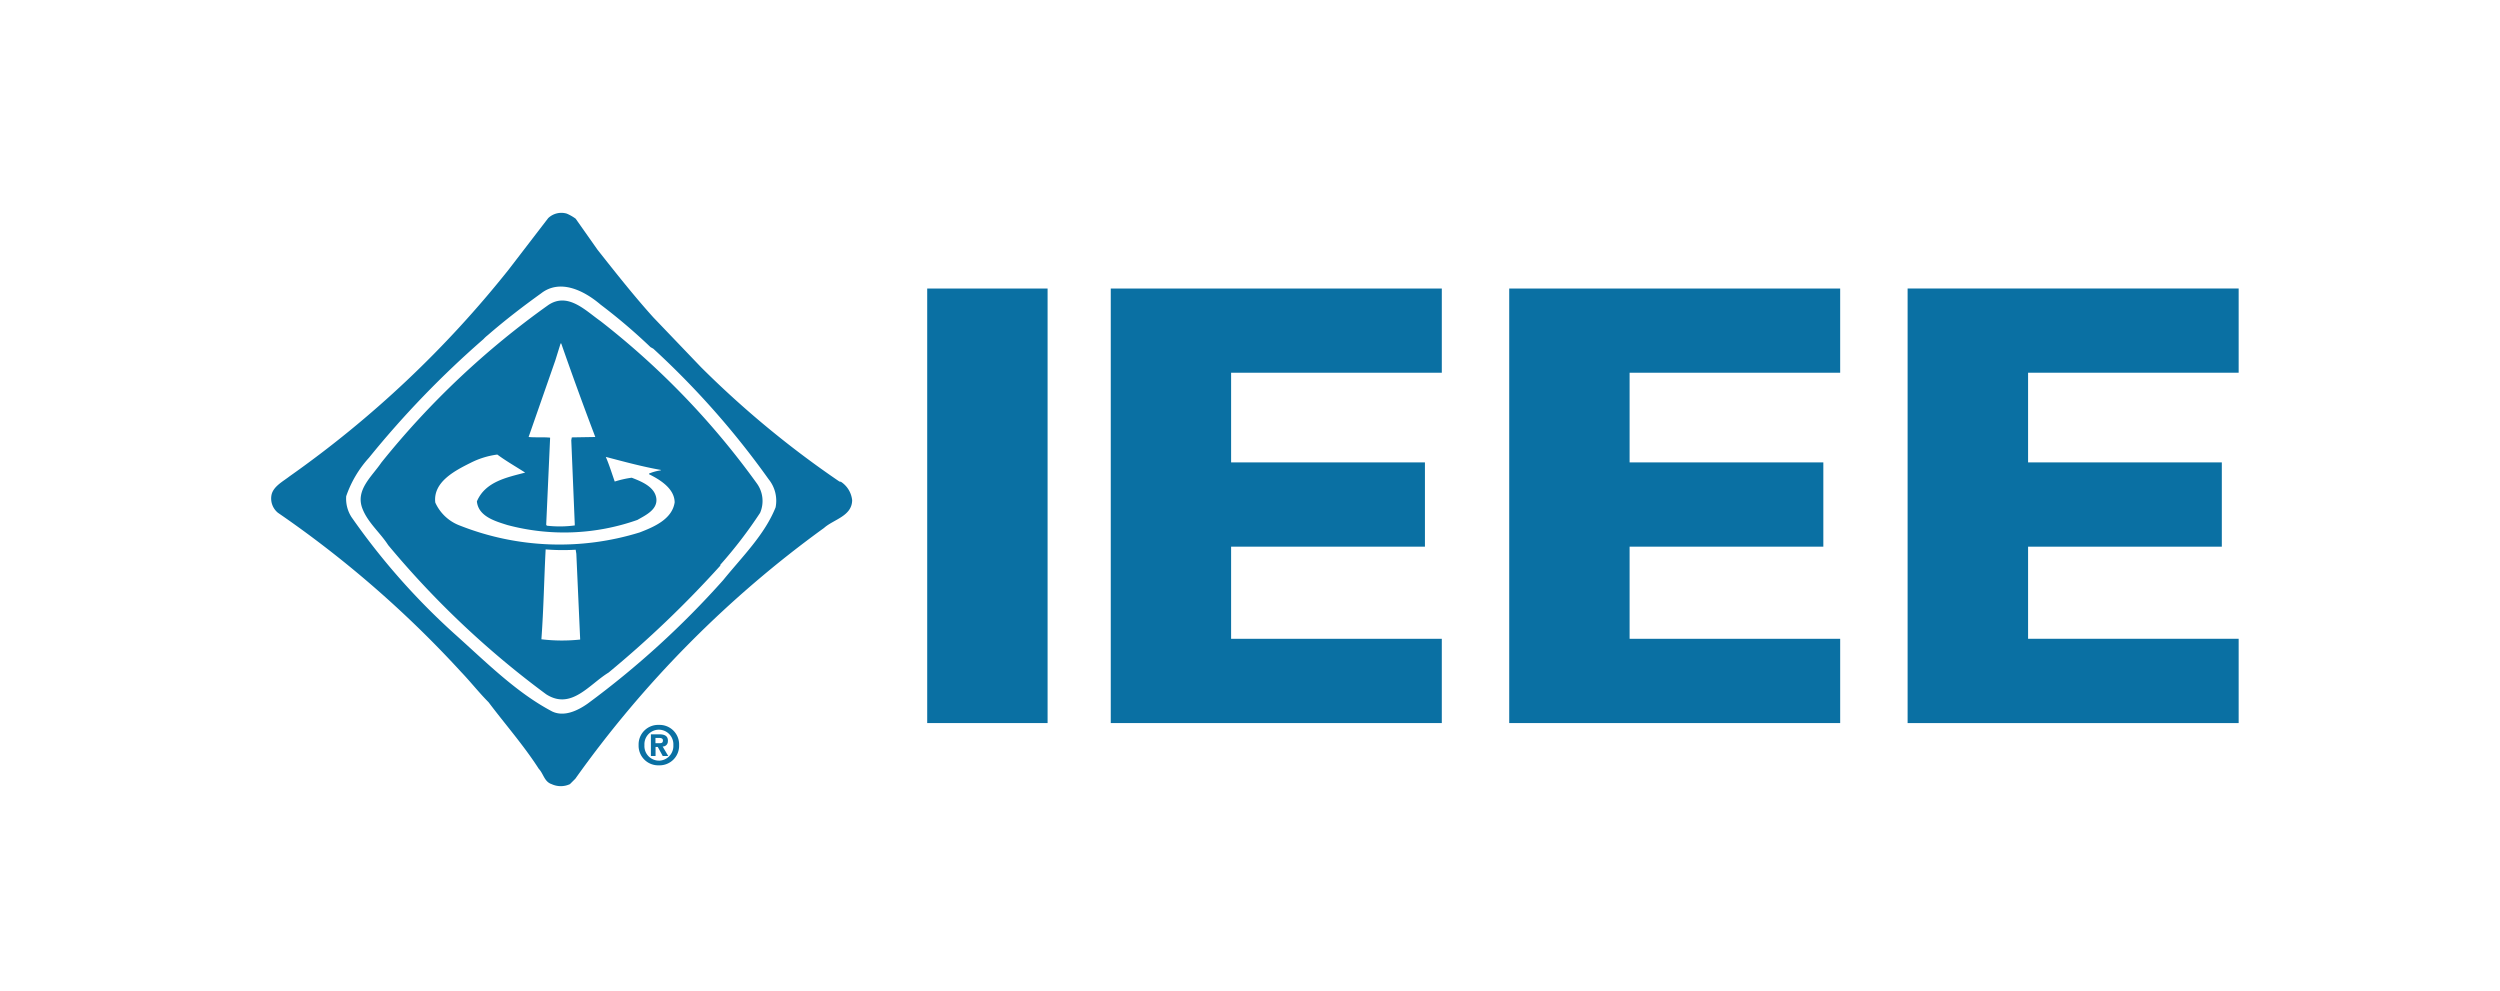
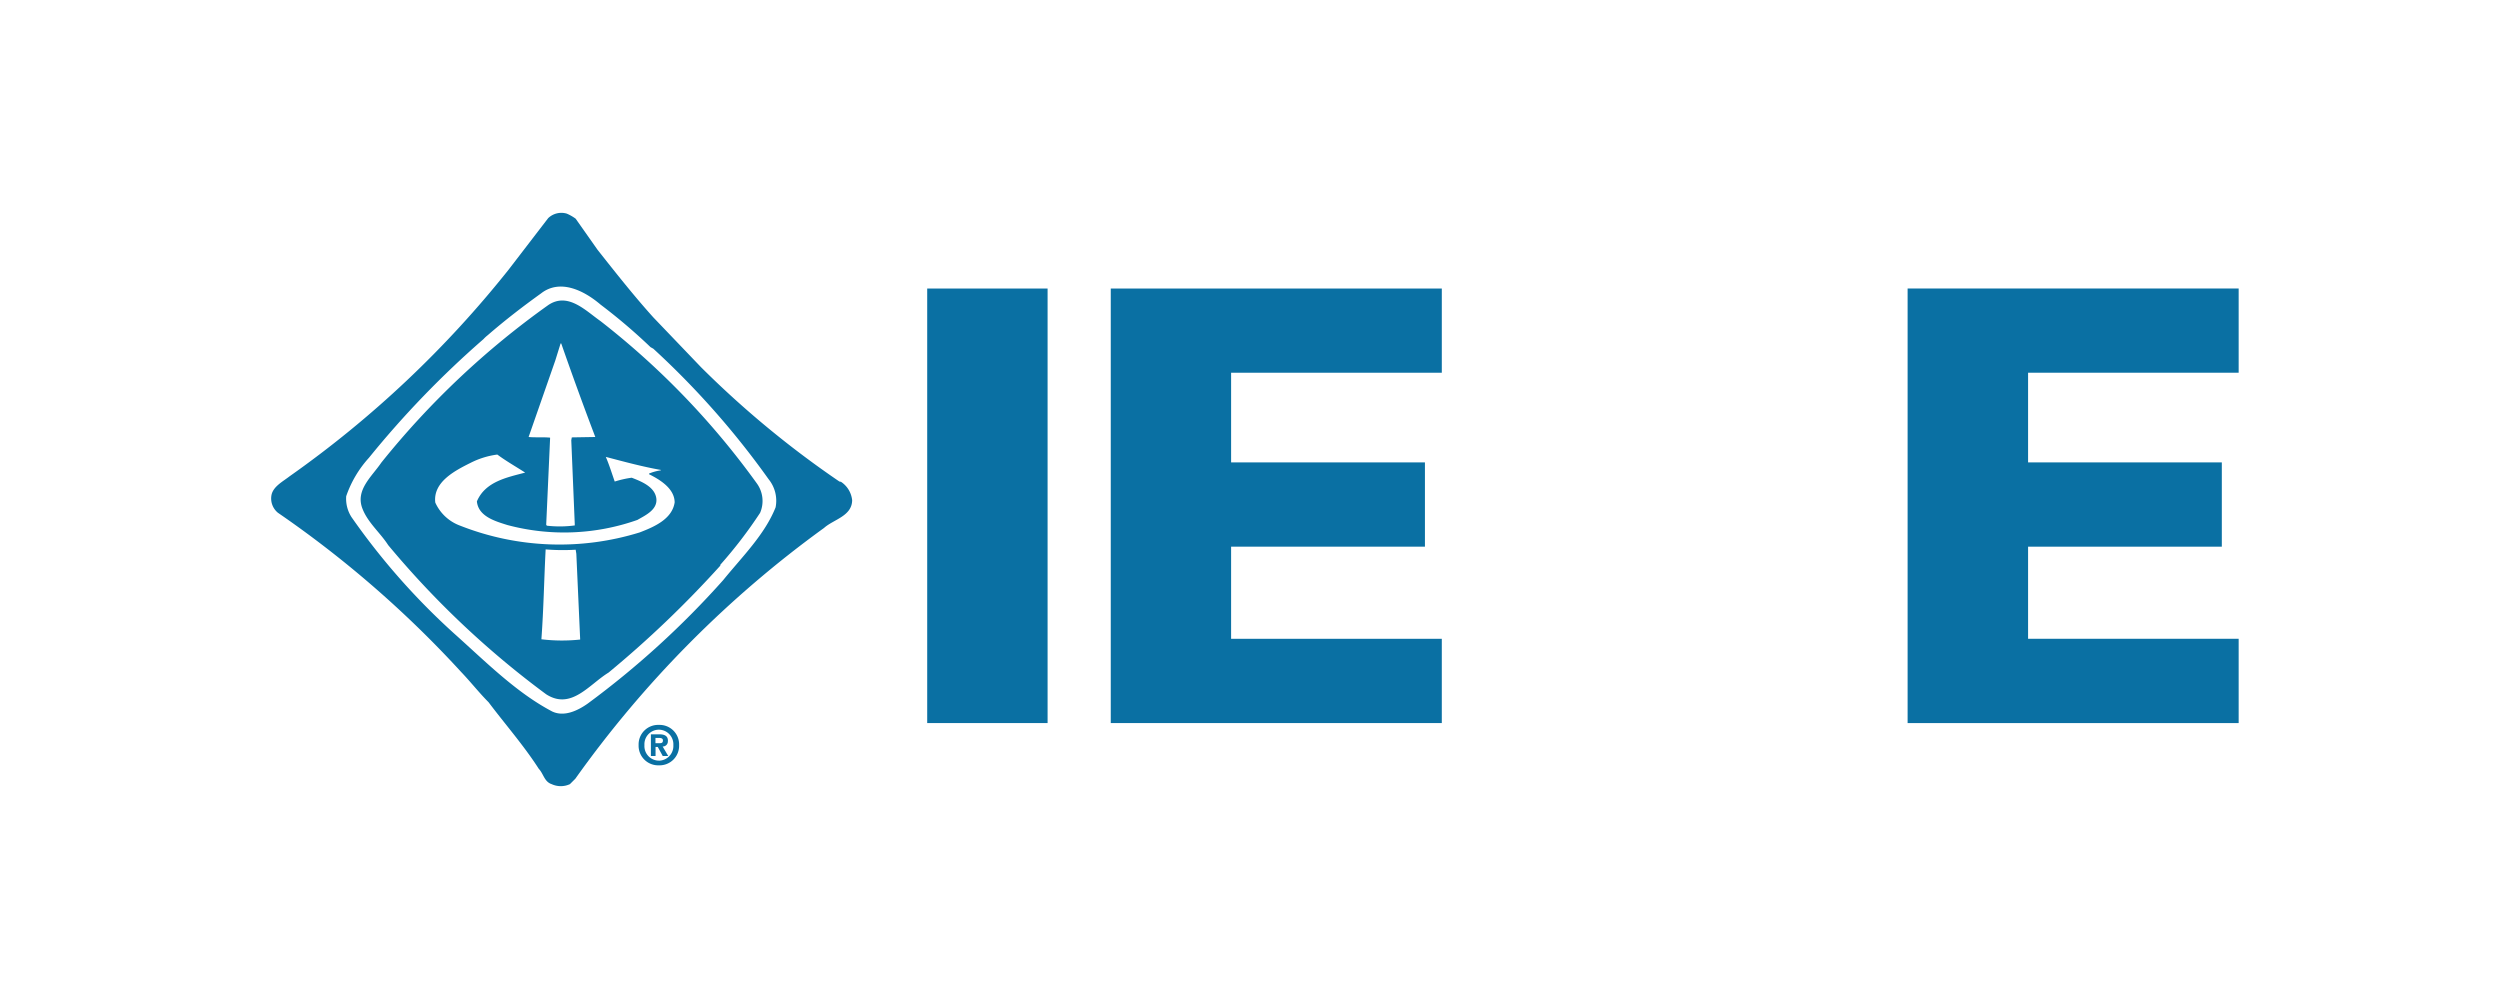
<svg xmlns="http://www.w3.org/2000/svg" width="227" height="90" viewBox="0 0 227 90">
  <defs>
    <clipPath id="clip-path">
      <rect id="Rectangle_2" data-name="Rectangle 2" width="227" height="90" />
    </clipPath>
  </defs>
  <g id="IEEE_229x90" data-name="IEEE 229x90" clip-path="url(#clip-path)">
    <rect id="Rectangle_1" data-name="Rectangle 1" width="227" height="90" fill="#fff" fill-opacity="0" />
    <g id="layer1" transform="translate(130.095 -8.624)">
      <g id="g13718" transform="translate(-105.488 27.92)">
        <path id="path13255" d="M-266.4-18.985h10.931v39.46H-266.4Zm0,0" transform="translate(325.983 25.885)" fill="#0a70a3" />
        <path id="path13257" d="M-260.677,20.475v-39.46h30.059v7.647h-19.132v8.143h17.6V4.457h-17.6V12.82h19.132v7.655Zm0,0" transform="translate(336.927 25.885)" fill="#0a70a3" />
-         <path id="path13259" d="M-248.257,20.475v-39.46h30.051v7.647h-19.12v8.143h17.591V4.457h-17.591V12.82h19.12v7.655Zm0,0" transform="translate(360.687 25.885)" fill="#0a70a3" />
        <path id="path13261" d="M-235.839,20.475v-39.46h30.059v7.647H-224.9v8.143h17.591V4.457H-224.9V12.82h19.12v7.655Zm0,0" transform="translate(384.443 25.885)" fill="#0a70a3" />
        <path id="path13263" d="M-262.328-14.01c1.746-1.357,3.938-.229,5.4,1.02a51.579,51.579,0,0,1,4.536,3.862l.257.145A75.547,75.547,0,0,1-241.667,2.868a3.094,3.094,0,0,1,.632,2.553c-.988,2.473-3,4.444-4.753,6.6a80.083,80.083,0,0,1-12.3,11.212c-.907.642-2.133,1.233-3.22.727-3.3-1.73-6.089-4.564-8.984-7.146a62.159,62.159,0,0,1-9.258-10.519,3.088,3.088,0,0,1-.474-1.887A10.018,10.018,0,0,1-277.959.919a86.229,86.229,0,0,1,10.4-10.775,3.025,3.025,0,0,1,.382-.353c1.594-1.381,3.179-2.6,4.849-3.8m5.11-3.982-1.971-2.8a4.008,4.008,0,0,0-.811-.461,1.73,1.73,0,0,0-1.686.413l-3.569,4.648A96.148,96.148,0,0,1-285.165,2.6c-.582.457-1.453.9-1.634,1.659a1.672,1.672,0,0,0,.578,1.654,97.166,97.166,0,0,1,16.627,14.447c.9.943,1.622,1.875,2.5,2.757,1.474,1.963,3.208,3.938,4.56,6.046.426.446.5,1.173,1.164,1.389a1.975,1.975,0,0,0,1.659,0l.494-.494A98.773,98.773,0,0,1-236.636,7.289c.869-.779,2.528-1.067,2.553-2.509A2.278,2.278,0,0,0-235.1,3.1l-.141-.024A87.759,87.759,0,0,1-247.8-7.3l-4.335-4.528c-1.758-1.947-3.461-4.109-5.086-6.163m-4.466,5.051c1.782-1.212,3.38.482,4.761,1.453A71.848,71.848,0,0,1-242.714,3.279a2.719,2.719,0,0,1,.273,2.637,40.631,40.631,0,0,1-3.613,4.717v.079a95.734,95.734,0,0,1-10.148,9.71c-1.767,1.08-3.388,3.428-5.664,1.971A81.988,81.988,0,0,1-276.213,8.847c-.711-1.112-1.827-2.019-2.324-3.28-.691-1.706.835-2.93,1.706-4.215a75.671,75.671,0,0,1,15.149-14.295m1.124,3.484-.482,1.549-2.421,6.941c.606.06,1.357,0,1.951.06v.056L-261.864,7l.06.085a10.289,10.289,0,0,0,2.533-.024V6.931l-.316-7.607.048-.257,2.133-.036c-1.069-2.81-2.1-5.648-3.092-8.49ZM-268.8,1.412c-1.357.683-3.356,1.71-3.135,3.573a3.971,3.971,0,0,0,2.264,2.1,24.6,24.6,0,0,0,16.3.61c1.256-.486,2.942-1.185,3.171-2.726-.012-1.273-1.357-2.072-2.324-2.557v-.06a4.3,4.3,0,0,1,1.071-.293V2.022c-1.7-.3-3.348-.751-5-1.185.316.727.546,1.489.811,2.24a9.248,9.248,0,0,1,1.542-.349c.869.337,2.116.823,2.24,1.91.1,1.015-1.019,1.513-1.722,1.923a19.965,19.965,0,0,1-11.818.461c-1.076-.341-2.626-.775-2.757-2.144.762-1.8,2.734-2.176,4.383-2.614-.847-.546-1.71-1.032-2.528-1.638a7.427,7.427,0,0,0-2.5.79m6.888,7.822c-.145,2.786-.181,5.363-.386,8.161a15.613,15.613,0,0,0,3.521.024l-.349-7.788-.06-.369a19.449,19.449,0,0,1-2.726-.028" transform="translate(286.852 21.352)" fill="#0a70a3" />
        <path id="path13265" d="M-273.552-5.383a1.773,1.773,0,0,0-1.32.514,1.773,1.773,0,0,0-.522,1.317,1.777,1.777,0,0,0,.521,1.321,1.777,1.777,0,0,0,1.322.518,1.775,1.775,0,0,0,1.317-.52,1.775,1.775,0,0,0,.517-1.318,1.771,1.771,0,0,0-.519-1.315,1.771,1.771,0,0,0-1.316-.516m0,3.243v0a1.319,1.319,0,0,1-.962-.42,1.319,1.319,0,0,1-.351-.989,1.319,1.319,0,0,1,.354-.984,1.319,1.319,0,0,1,.959-.417,1.328,1.328,0,0,1,.956.42,1.328,1.328,0,0,1,.357.981,1.334,1.334,0,0,1-.354.987,1.334,1.334,0,0,1-.958.426m.819-1.8c0-.45-.3-.594-.811-.594h-.735v1.971h.422v-.827h.2l.453.827h.5l-.51-.863a.464.464,0,0,0,.354-.149.464.464,0,0,0,.12-.365m-.751.213h-.374V-4.2h.3c.158,0,.378.016.378.22,0,.22-.108.257-.3.257" transform="translate(308.773 51.908)" fill="#0a70a3" />
      </g>
    </g>
  </g>
</svg>